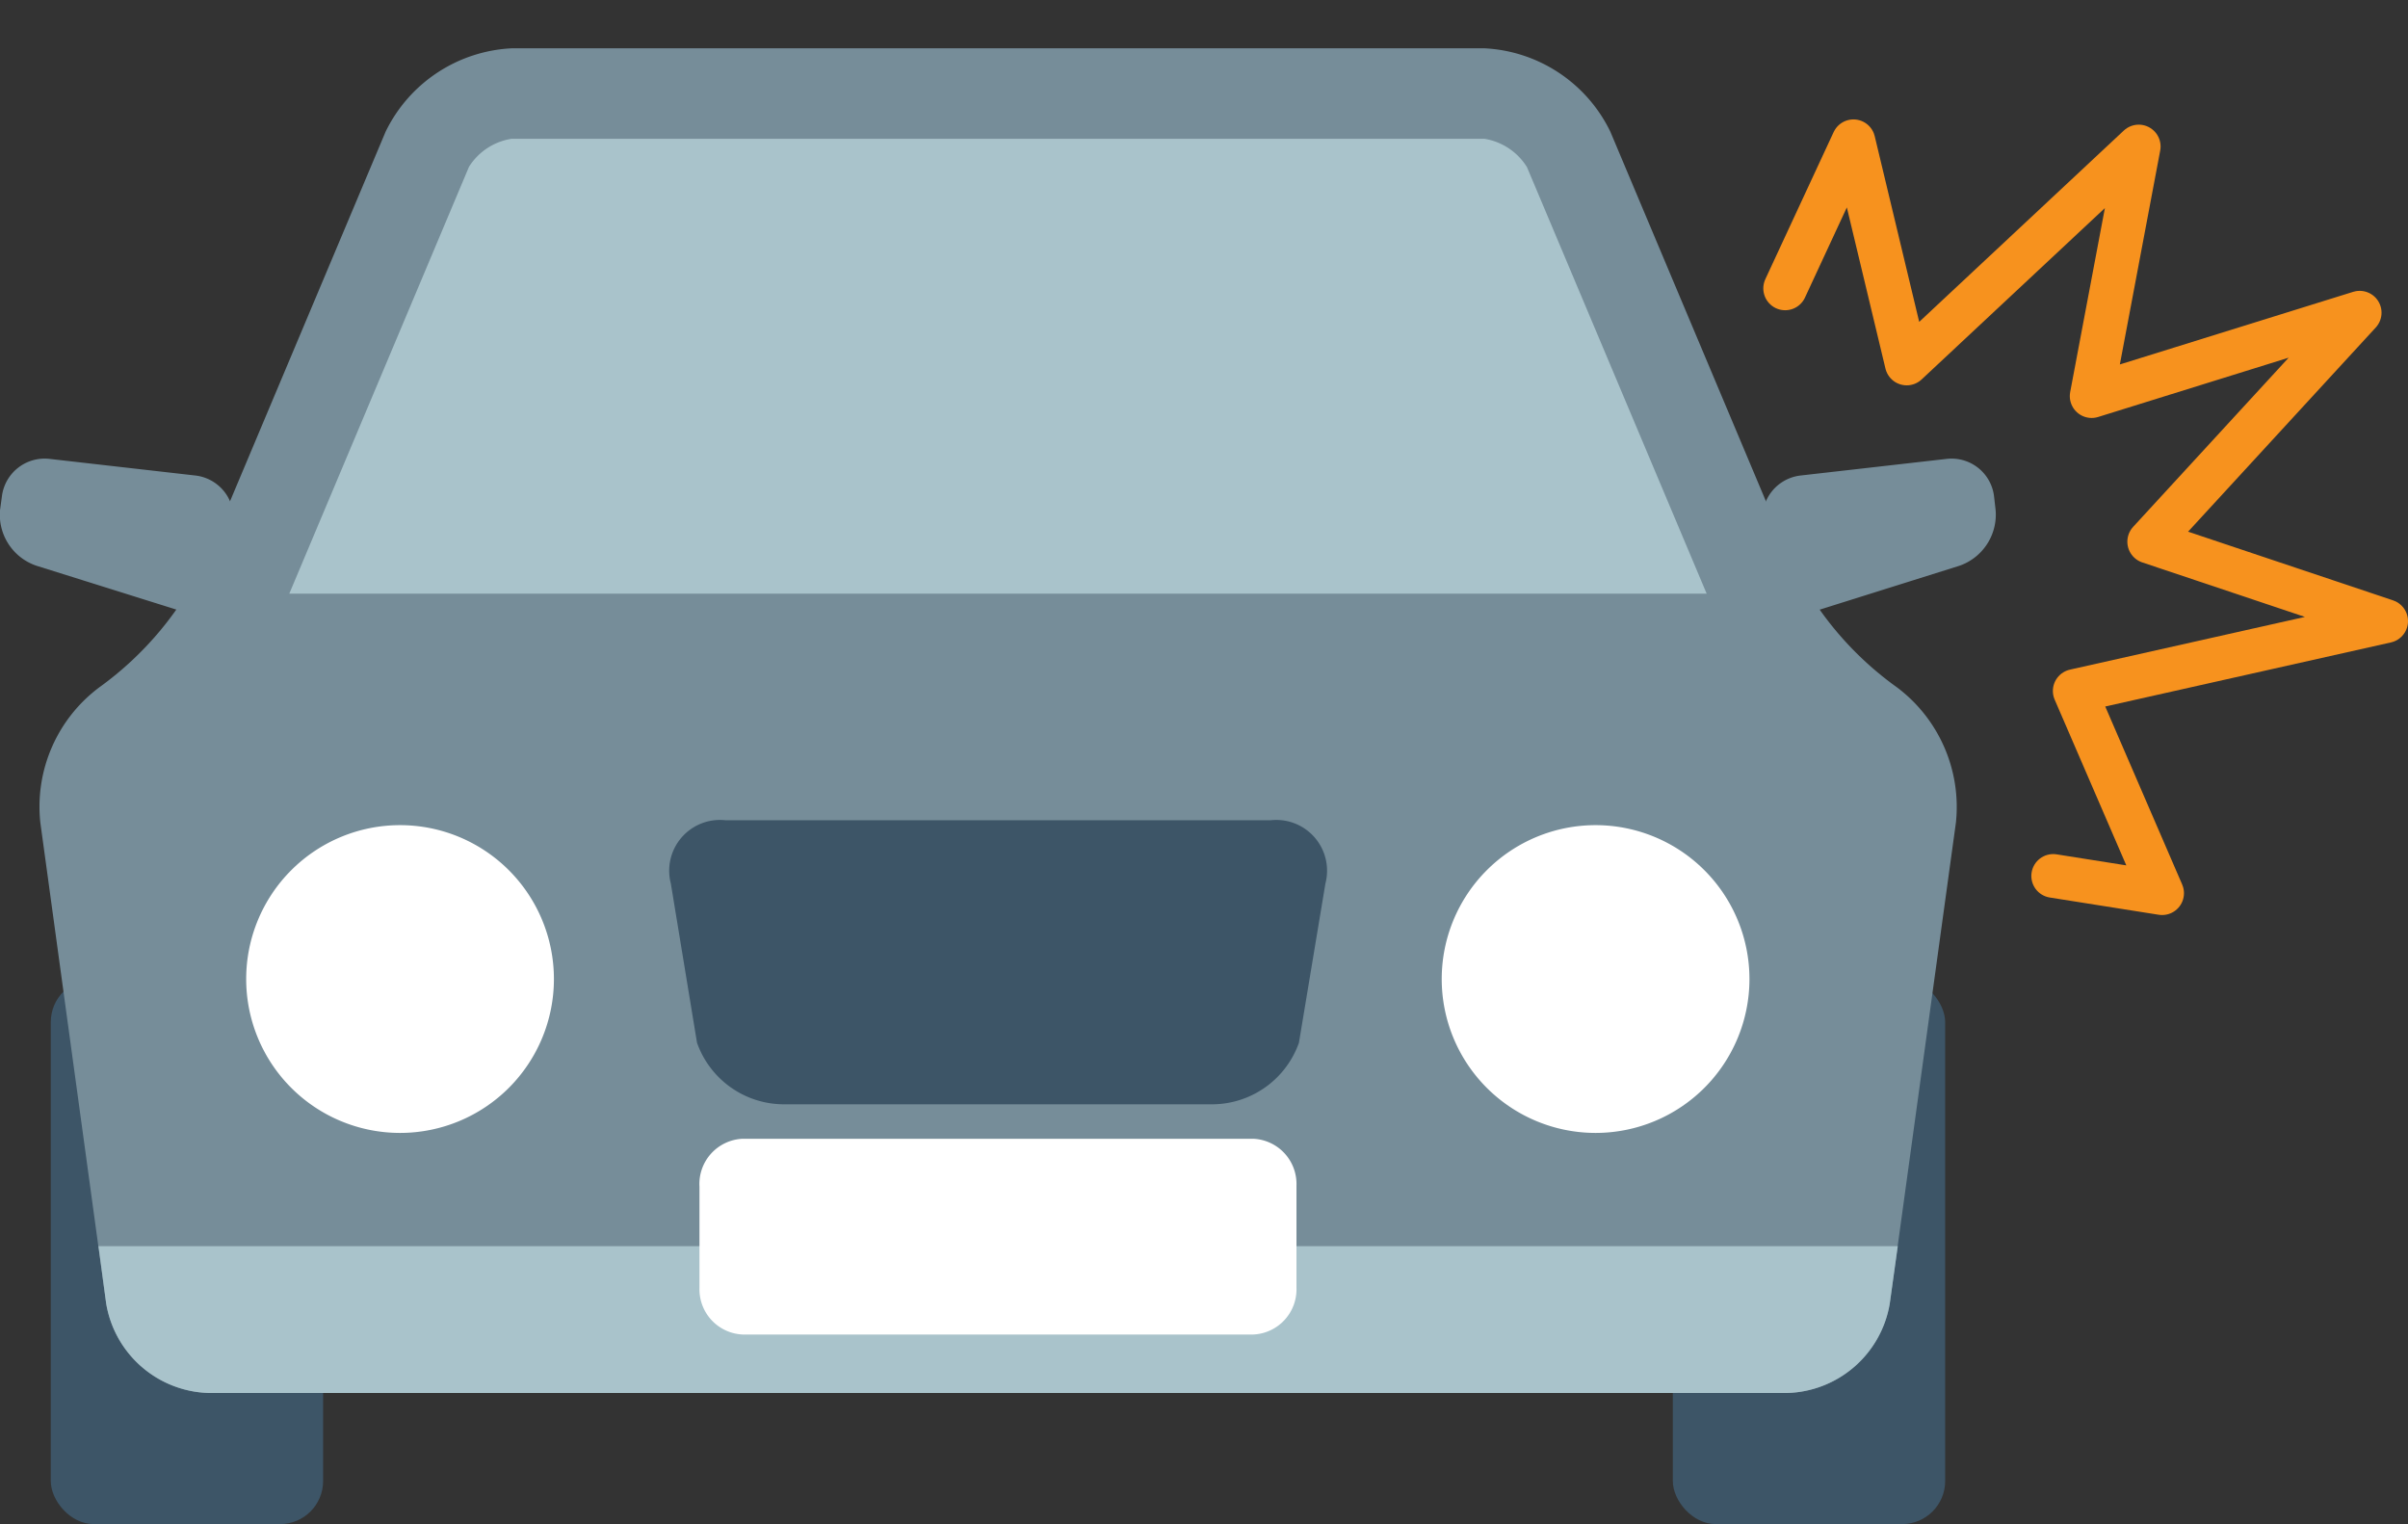
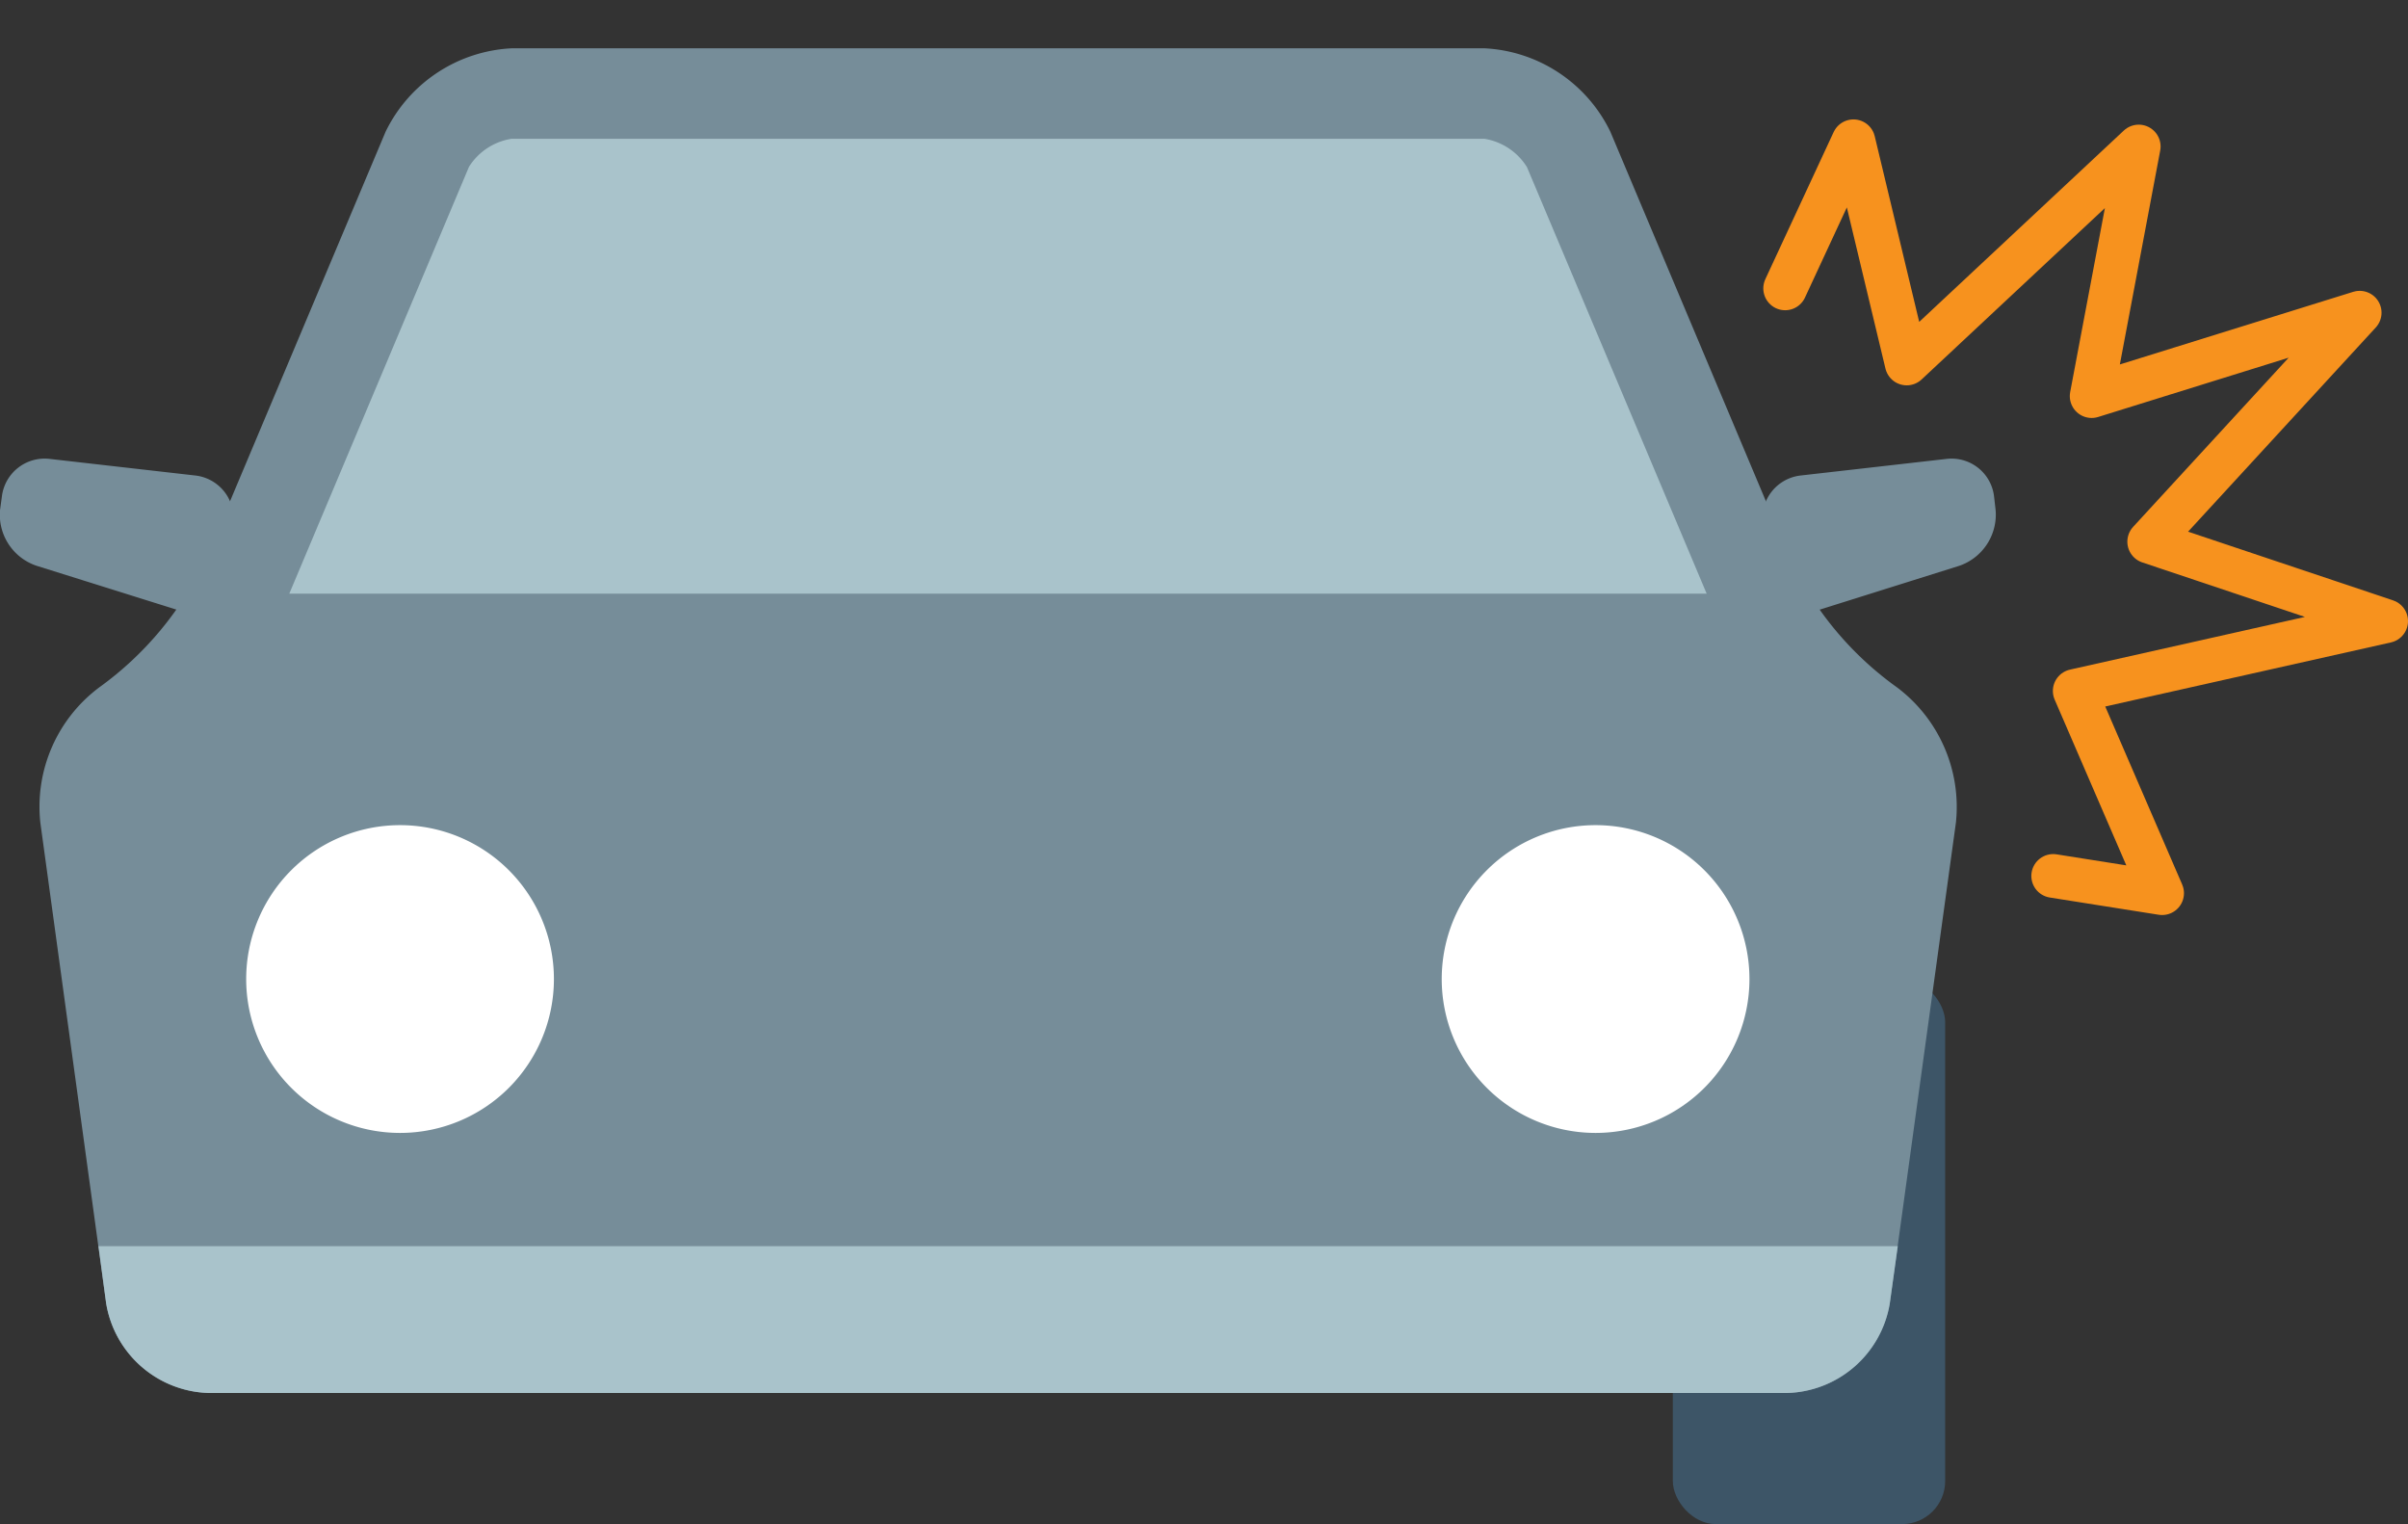
<svg xmlns="http://www.w3.org/2000/svg" viewBox="0 0 78.25 49.52">
  <rect x="0" y="0" width="78.25" height="49.52" fill="#333333" stroke="none" />
  <defs>
    <style>.cls-1,.cls-7{fill:none;}.cls-2{clip-path:url(#clip-path);}.cls-3{fill:#3d5567;}.cls-4{fill:#768d99;}.cls-5{fill:#a9c3cb;}.cls-6{fill:#fff;}.cls-7{stroke:#f7921e;stroke-linecap:round;stroke-linejoin:round;stroke-width:1.42px;}</style>
    <clipPath id="clip-path">
      <rect class="cls-1" width="78.25" height="49.52" />
    </clipPath>
  </defs>
  <title>graphics</title>
  <g id="Layer_1" data-name="Layer 1">
    <g class="cls-2">
      <rect class="cls-3" x="54.36" y="31.81" width="8.85" height="17.71" rx="1.4" />
-       <rect class="cls-3" x="1.65" y="31.81" width="8.85" height="17.71" rx="1.4" />
      <path class="cls-4" d="M61.64,22.33a10.7,10.7,0,0,1-3.47-4.18L52.33,4.28a4.81,4.81,0,0,0-4.08-2.71H16.62a4.82,4.82,0,0,0-4.09,2.71L6.69,18.15a10.76,10.76,0,0,1-3.46,4.18,4.84,4.84,0,0,0-1.92,4.39L3.45,42.35a3.48,3.48,0,0,0,3.34,2.91H58.07a3.48,3.48,0,0,0,3.34-2.91l2.15-15.63a4.86,4.86,0,0,0-1.92-4.39" />
      <path class="cls-5" d="M3.2,40.49l.25,1.86a3.48,3.48,0,0,0,3.34,2.91H58.07a3.48,3.48,0,0,0,3.34-2.91l.26-1.86Z" />
      <path class="cls-5" d="M55.46,19.29,49.62,5.43a2,2,0,0,0-1.38-.92H16.62a2,2,0,0,0-1.38.91L9.4,19.29Z" />
      <path class="cls-6" d="M56.85,31.81a5,5,0,1,1-5-5,5,5,0,0,1,5,5" />
      <path class="cls-6" d="M18,31.81a5,5,0,1,1-5-5,5,5,0,0,1,5,5" />
-       <path class="cls-3" d="M42.21,33.88a3,3,0,0,1-2.78,2h-14a3,3,0,0,1-2.78-2l-.85-5.17a1.65,1.65,0,0,1,1.77-2.06H41.3a1.65,1.65,0,0,1,1.77,2.06Z" />
-       <path class="cls-6" d="M42.13,41.84a1.47,1.47,0,0,1-1.4,1.52H24.13a1.47,1.47,0,0,1-1.4-1.52V38.56A1.47,1.47,0,0,1,24.13,37h16.6a1.47,1.47,0,0,1,1.4,1.52Z" />
      <path class="cls-4" d="M0,16.58a1.75,1.75,0,0,0,1.18,1.8l4.69,1.47a1.11,1.11,0,0,0,1.49-1L7.58,17a1.4,1.4,0,0,0-1.23-1.55l-4.74-.54A1.4,1.4,0,0,0,.06,16.14Z" />
      <path class="cls-4" d="M64.85,16.58a1.76,1.76,0,0,1-1.17,1.8L59,19.85a1.12,1.12,0,0,1-1.5-1L57.28,17a1.4,1.4,0,0,1,1.23-1.55l4.75-.54a1.39,1.39,0,0,1,1.54,1.23Z" />
    </g>
    <g class="cls-2">
      <polyline class="cls-7" points="58.01 9.37 60.23 4.59 61.96 11.81 69.5 4.76 67.97 12.87 76.68 10.16 69.84 17.6 77.54 20.18 67.42 22.45 70.26 29.02 66.72 28.46" />
    </g>
  </g>
</svg>